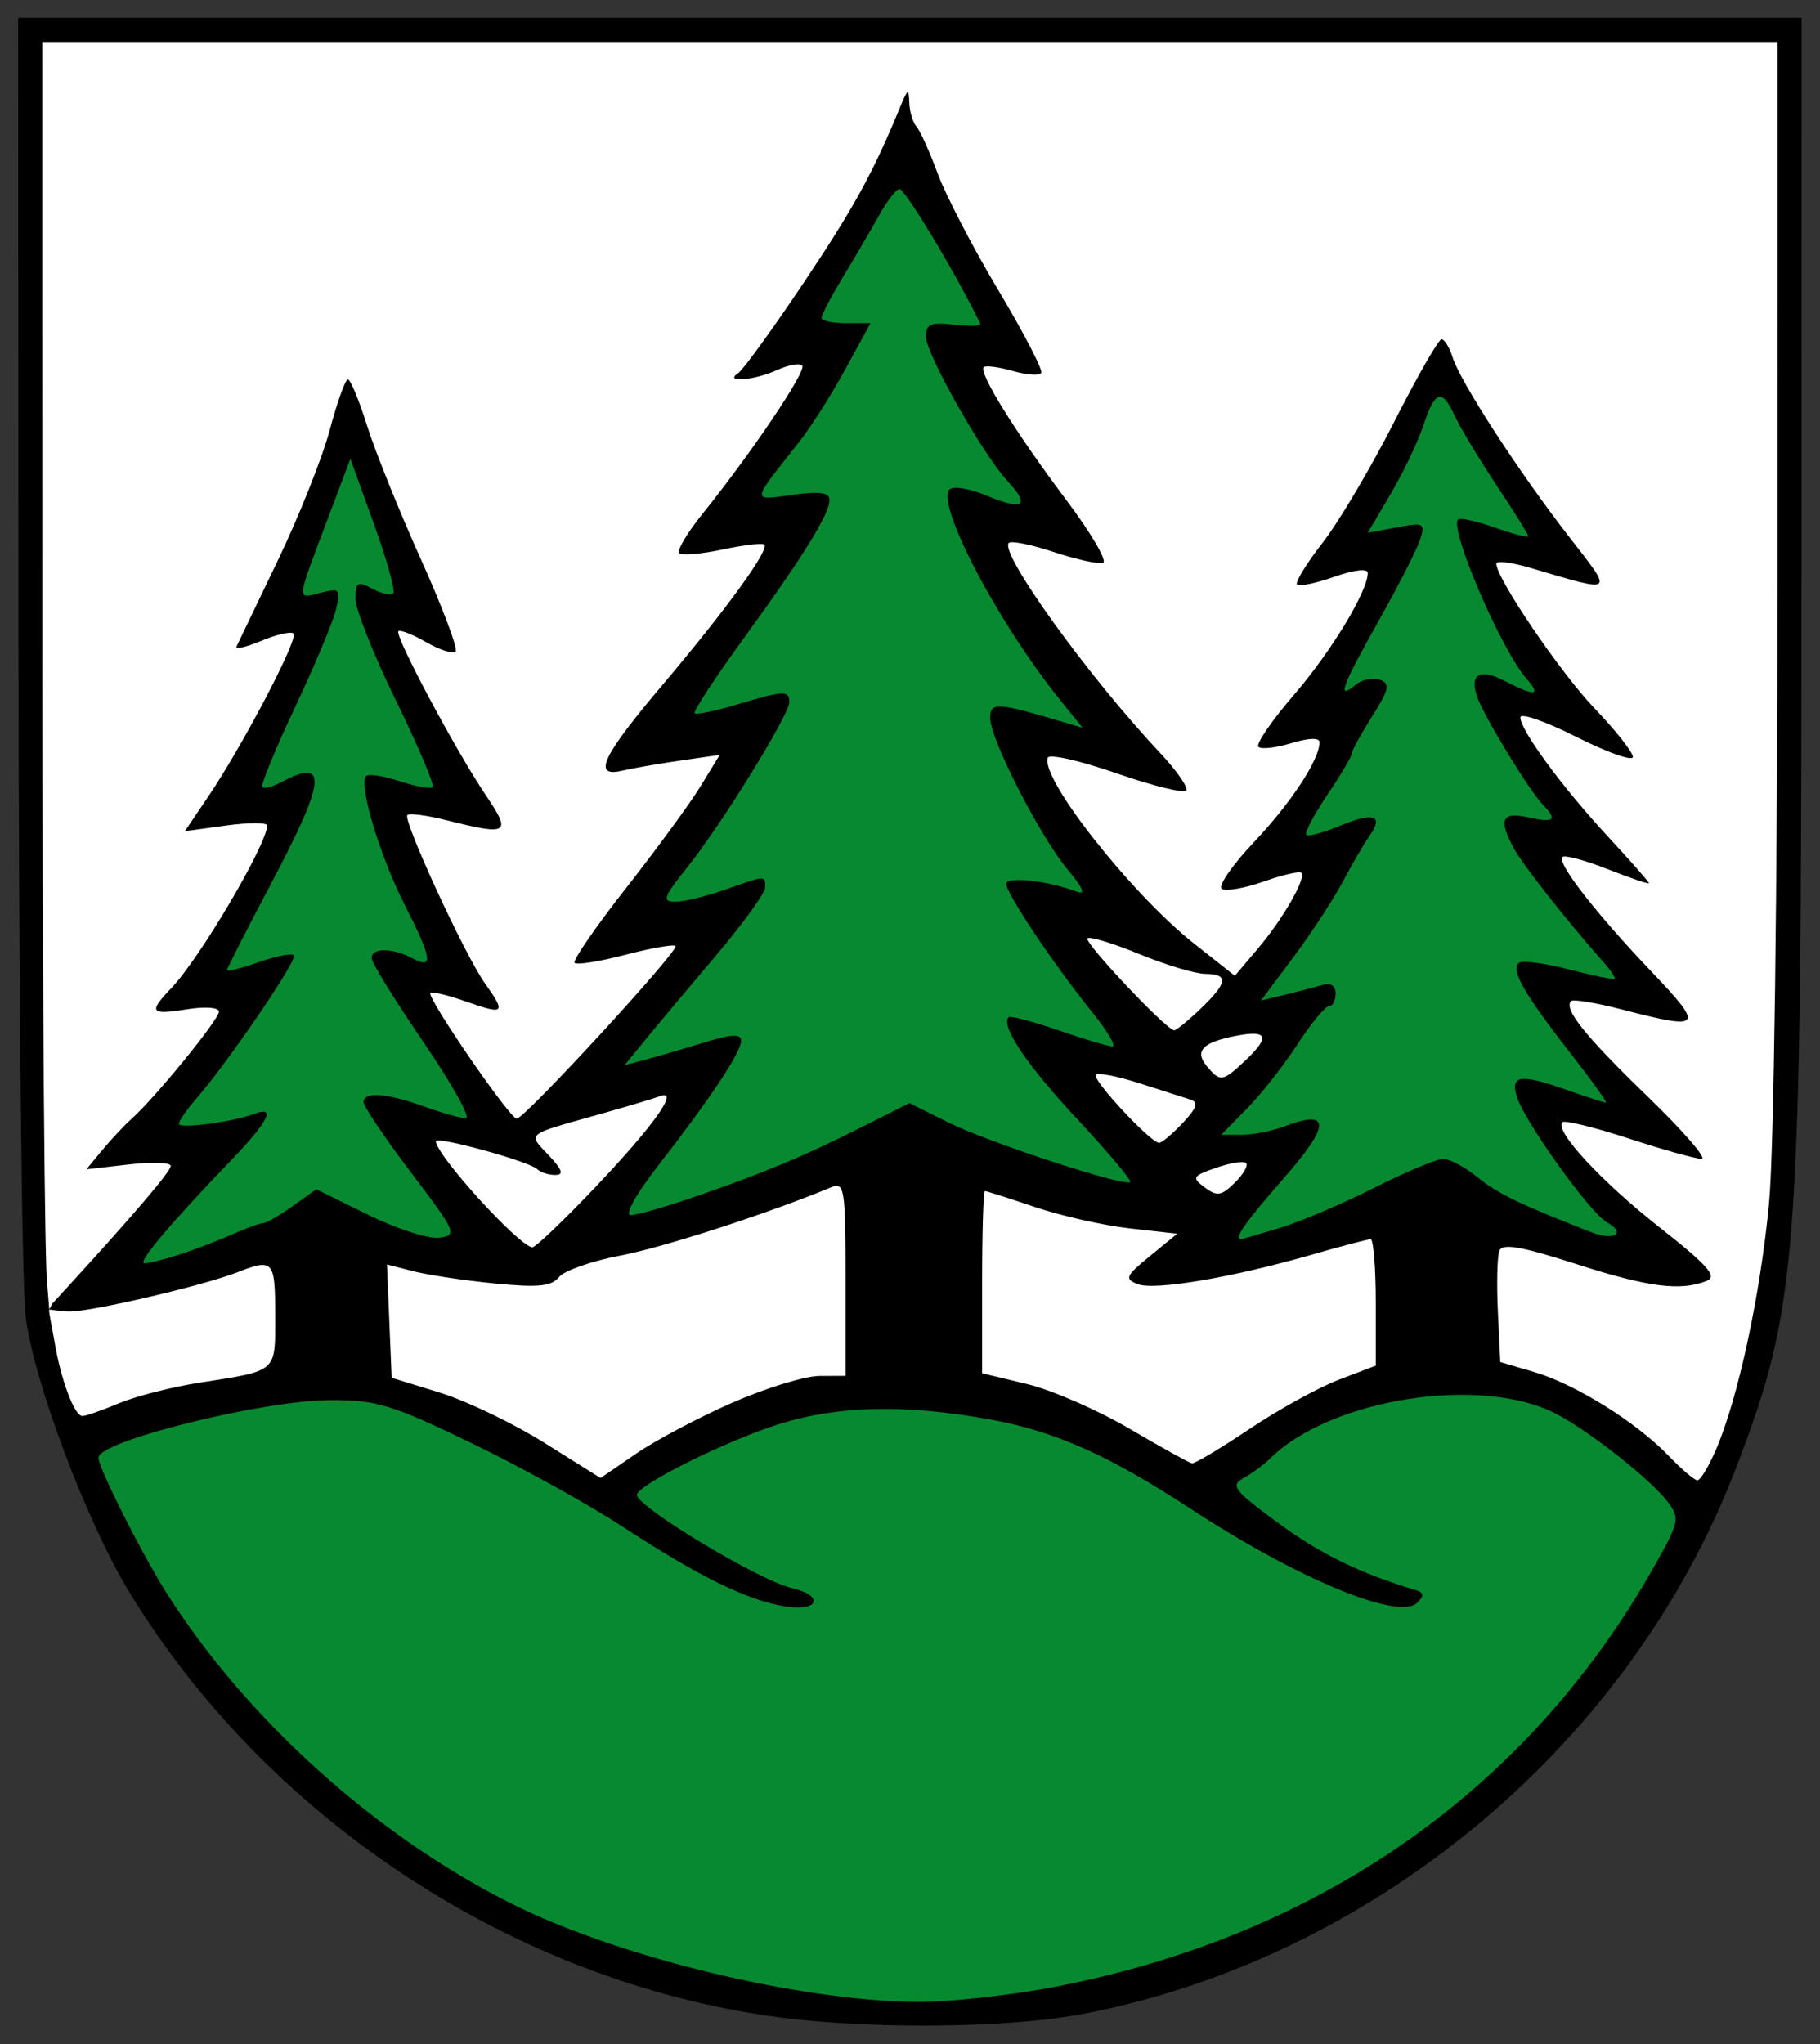
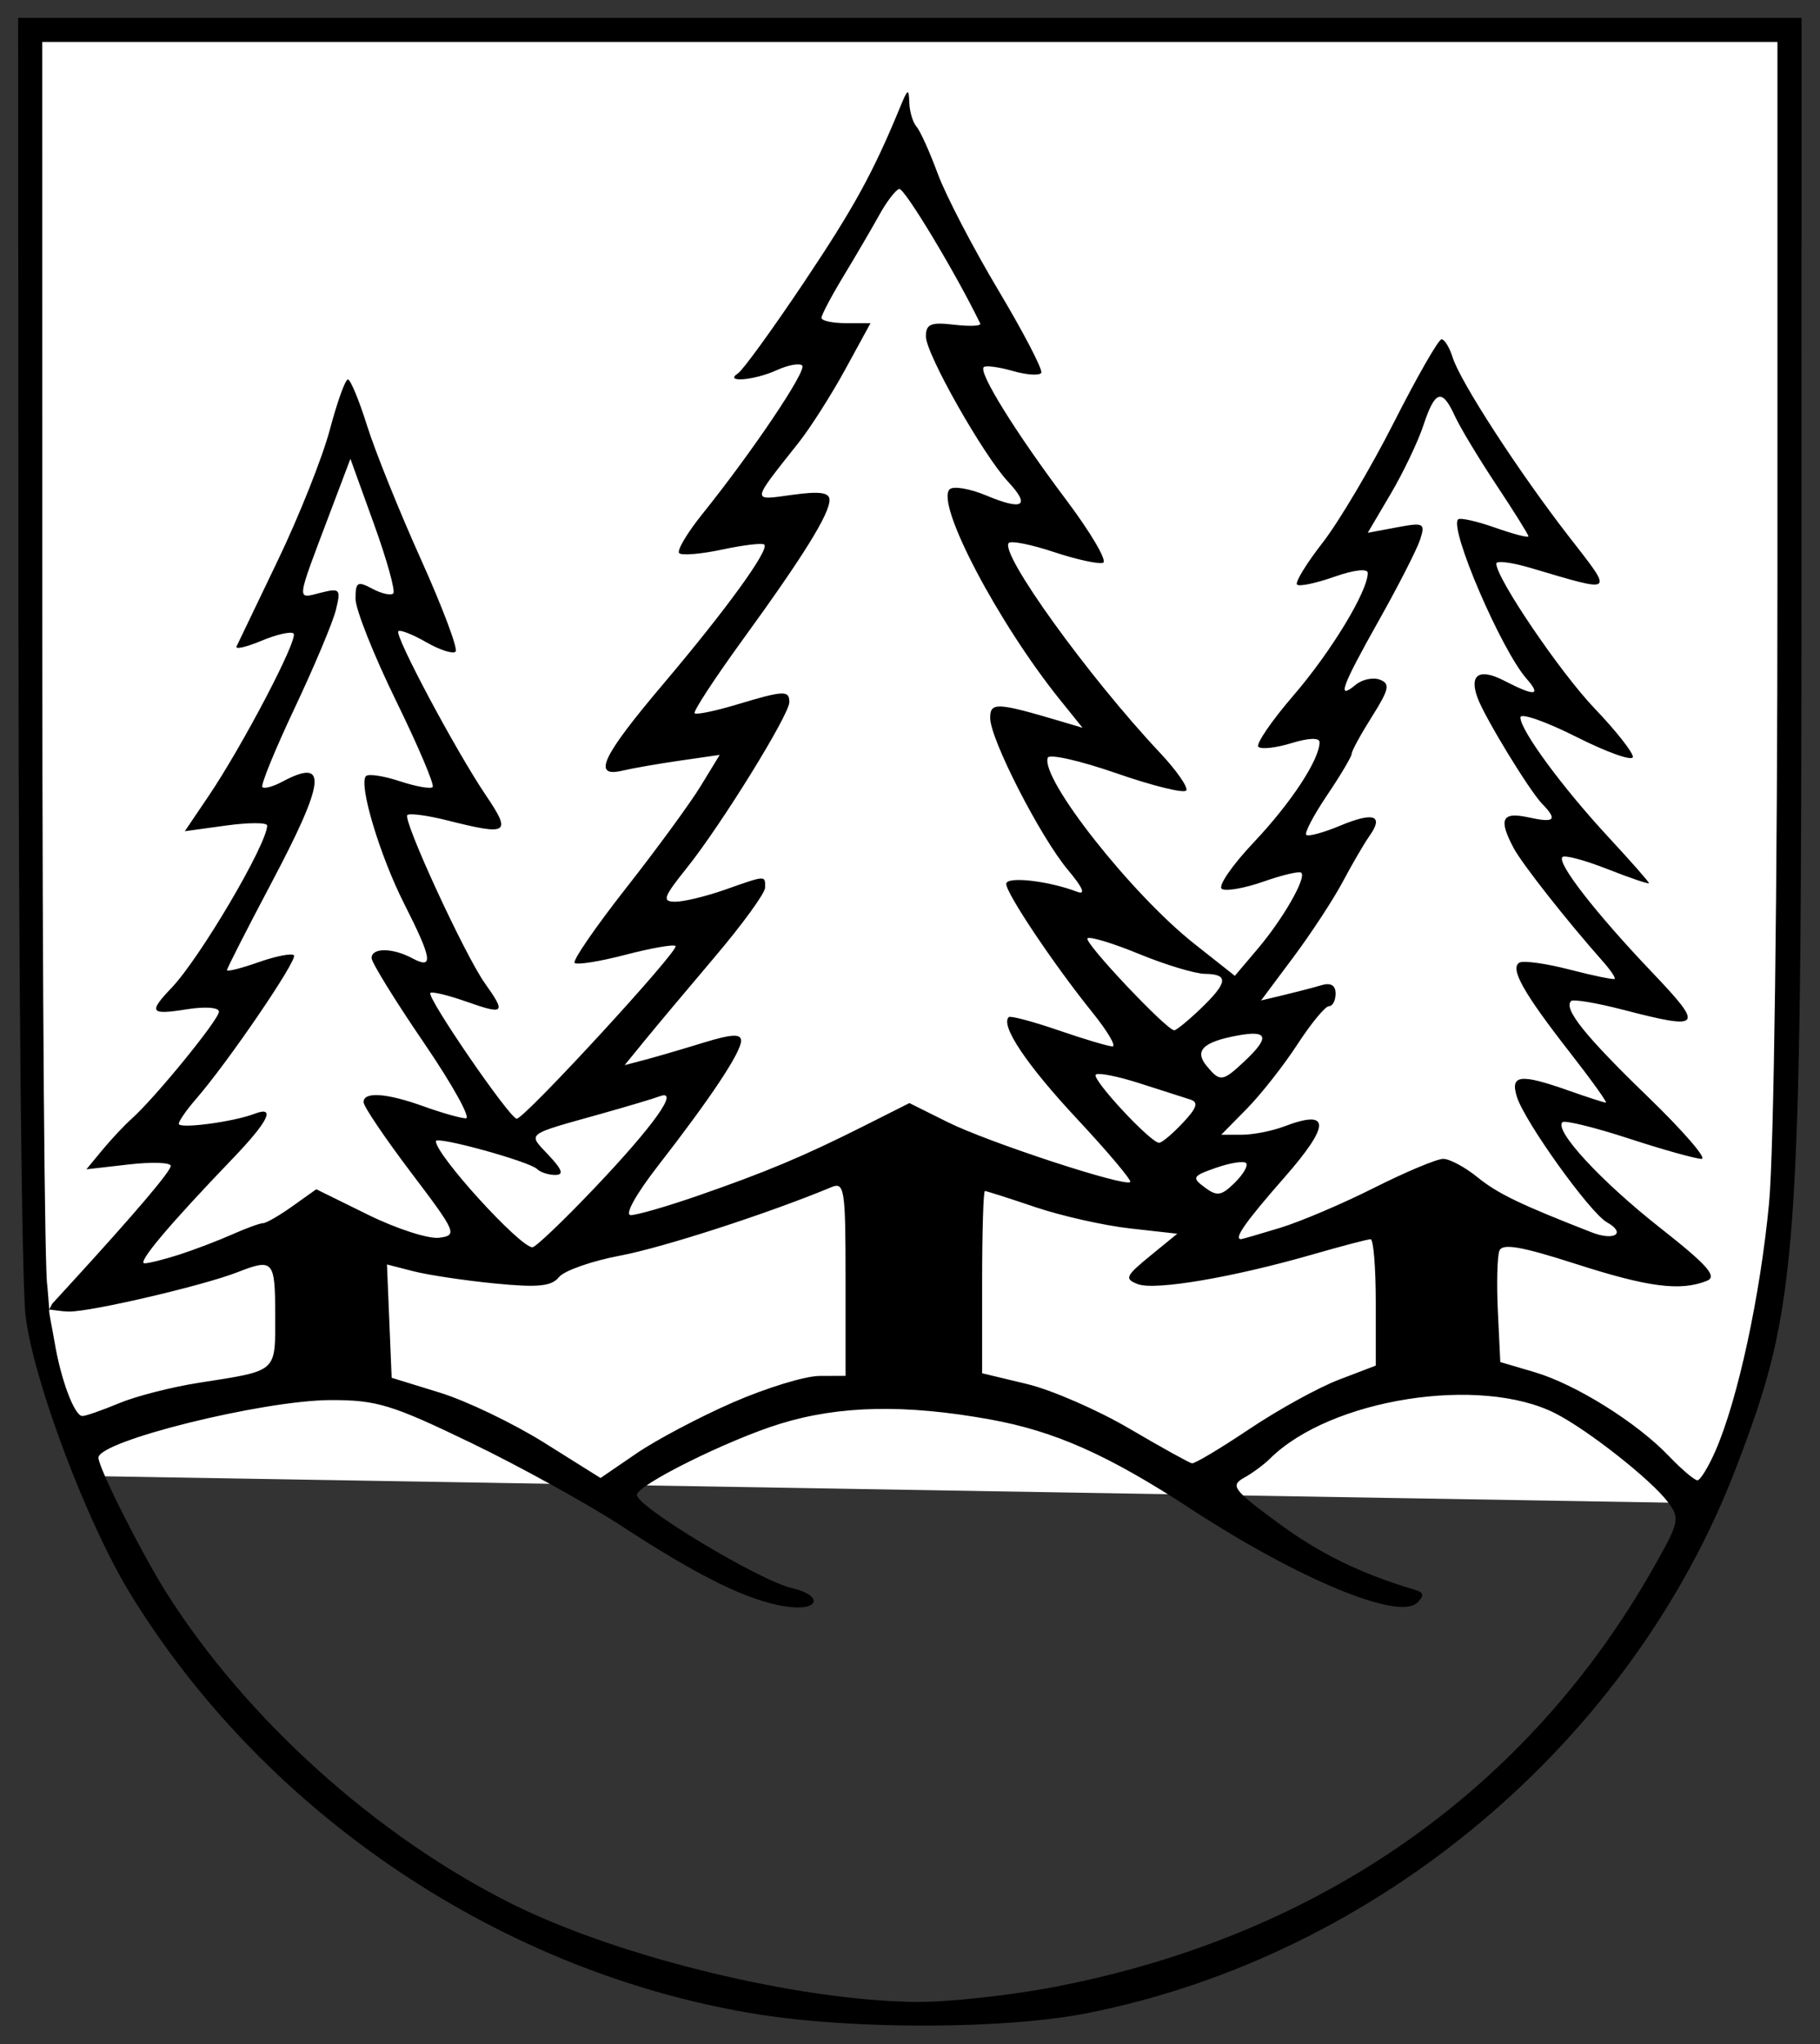
<svg xmlns="http://www.w3.org/2000/svg" version="1.0" width="500" height="561.497" id="svg2">
  <rect width="100%" height="100%" fill="#333333" stroke="none" />
  <defs id="defs4" />
  <g transform="matrix(2.207,0,0,2.207,-243.581,-1031.282)" id="layer1">
    <g transform="translate(2,1.999)" id="g11786">
      <g id="g11779">
        <path d="m 112.188,468.918 218.666,0.336 -0.336,145.105 L 325,643.246 l -4.223,9.116 -202.207,-3.406 -5.374,-18.81 -1.008,-161.228 z" id="path10007" style="fill:#ffffff;fill-opacity:1;fill-rule:evenodd;stroke:none" />
-         <path d="m 111.375,19.438 -15.5,23.531 8.062,0.219 -13.75,21.875 8.531,0 -17.812,25.875 12.125,-0.469 L 77.344,114.688 88.5,114.219 70.688,136.875 87.562,133.219 69.75,155.312 l 20.188,-6.188 24.469,-5.938 31.969,7.844 -16.062,-20.656 14.25,3.062 -14.5,-20.188 11.312,2.625 -15.812,-24.469 13.062,2.625 -17.812,-29.938 11.875,1.906 -13.531,-22.312 6.156,0 -13.938,-24.25 z M 179,45.562 166.375,68.375 l 7.875,0 -12.094,19.719 7.125,0 -12.906,18.781 10.75,-1.938 -15.75,21.938 11.25,-1.25 -16.25,16.844 14.094,-0.594 -11.875,15 29.469,-7.281 28.312,7.844 -15.5,-20.562 13.531,3 -13.031,-17.594 14,0.969 -15.438,-19 7.844,1.188 L 186.375,86.875 195.875,89.5 184,67.656 195.875,70.281 179,45.562 z M 43.375,53.875 33.188,75.75 l 6.625,0 -11.875,24.438 8.438,-0.938 -12.469,23.5 6.906,0 -13.094,17.344 6.656,4.031 -11.625,16.625 27.562,-7.125 19.938,3.812 -9.75,-17.094 10.469,0.469 -10.688,-18.938 4.75,0 -7.375,-21.688 9.281,-2.375 -10,-21.375 L 53.125,76.219 43.375,53.875 z M 179,170.5 162.375,175.719 149.781,185 129.594,174.781 109.875,172.406 93.25,175.719 75.688,186.188 55.031,174.531 36.969,171.219 10.375,180 l 10.219,22.344 14.719,16.844 14.719,12.125 22.812,11.406 22.094,6.156 20.656,1.906 23.031,-2.625 28.75,-12.094 17.344,-12.344 12.562,-13.062 9.094,-13.312 5,-10.469 L 194.219,173.594 179,170.5 z" transform="translate(108.622,465.501)" id="path6459" style="fill:#078930;fill-opacity:1;fill-rule:evenodd;stroke:none" />
      </g>
-       <path d="m 203.015,716.002 c -31.887,-4.992 -61.561,-24.821 -78.458,-52.428 -5.389,-8.804 -12.048,-26.498 -13.011,-34.573 -0.459,-3.85 -0.855,-41.763 -0.879,-84.25 l -0.044,-77.25 111,0 111,0 -0.009,69.25 c -0.011,85.626 -0.388,90.819 -8.057,110.974 -13.063,34.33 -44.728,60.975 -80.934,68.104 -10.029,1.975 -28.596,2.054 -40.607,0.174 z m 36.822,-3.493 c 32.89,-6.369 58.745,-24.515 74.403,-52.216 3.189,-5.641 3.277,-6.057 1.72,-8.119 -2.077,-2.751 -9.88,-8.9 -13.931,-10.977 -9.364,-4.801 -28.084,-1.846 -35.586,5.619 -0.726,0.723 -2.182,1.794 -3.235,2.381 -1.728,0.963 -1.315,1.507 4.245,5.601 5.233,3.852 10.276,6.316 17.086,8.346 1.071,0.319 1.135,0.705 0.263,1.577 -2.277,2.277 -14.777,-2.889 -28.18,-11.648 -10.285,-6.721 -16.932,-9.684 -25,-11.144 -10.566,-1.912 -18.765,-1.744 -26.154,0.539 -6.529,2.017 -17.866,7.653 -17.82,8.859 0.058,1.51 15.195,10.617 19.224,11.565 4.184,0.985 3.457,2.986 -0.832,2.29 -4.67,-0.758 -10.68,-3.713 -20.2,-9.931 -4.245,-2.773 -12.707,-7.45 -18.806,-10.395 -9.891,-4.776 -11.781,-5.352 -17.5,-5.339 -8.441,0.02 -28.912,5.096 -28.912,7.17 0,1.256 5.366,11.912 8.467,16.815 9.945,15.723 26.148,30.305 43.033,38.727 13.263,6.615 35.509,12.015 50.215,12.188 3.968,0.047 11.843,-0.811 17.5,-1.907 z m -40.243,-72.697 c 4.141,-1.808 8.991,-3.293 10.778,-3.299 l 3.25,-0.012 0,-12.107 c 0,-11.142 -0.14,-12.049 -1.75,-11.378 -7.803,3.252 -20.94,7.51 -26.278,8.517 -3.56,0.671 -7.001,1.878 -7.647,2.682 -0.926,1.152 -2.616,1.319 -8,0.789 -3.754,-0.37 -8.307,-1.053 -10.118,-1.519 l -3.292,-0.847 0.292,7.052 0.292,7.052 6,1.85 c 3.3,1.017 9.15,3.824 13,6.236 l 7,4.387 4.472,-3.058 c 2.459,-1.682 7.859,-4.537 12,-6.345 z m 122.35,5.938 c 2.769,-6.39 5.545,-19.258 6.635,-30.75 0.603,-6.361 1.043,-39.148 1.043,-77.75 l 8.4e-4,-66.75 -108,0 -108,0 0.014,76.25 c 0.008,41.938 0.287,77.27 0.621,78.516 l 0.244,2.974 0.363,-0.708 2.129,-2.324 c 8.08,-8.821 12.629,-14.164 12.629,-14.834 0,-0.429 -2.362,-0.509 -5.25,-0.178 l -5.25,0.602 1.982,-2.399 c 1.09,-1.319 2.737,-3.074 3.659,-3.899 2.933,-2.623 10.859,-12.343 10.859,-13.318 0,-0.534 -1.723,-0.662 -4,-0.298 -4.577,0.732 -4.819,0.39 -1.892,-2.676 3.541,-3.71 11.892,-17.894 11.892,-20.197 0,-0.384 -2.306,-0.381 -5.124,0.006 l -5.124,0.705 2.948,-4.361 c 4.269,-6.314 11.222,-19.606 10.588,-20.24 -0.298,-0.298 -2.094,0.107 -3.992,0.9 -1.898,0.793 -3.296,1.112 -3.107,0.71 0.189,-0.402 2.506,-5.231 5.149,-10.731 2.643,-5.5 5.553,-12.812 6.466,-16.25 0.913,-3.438 1.923,-6.25 2.245,-6.25 0.322,0 1.396,2.587 2.388,5.75 0.991,3.163 4.009,10.652 6.707,16.643 2.697,5.991 4.639,11.158 4.315,11.481 -0.324,0.324 -1.97,-0.205 -3.659,-1.174 -1.689,-0.969 -3.249,-1.584 -3.467,-1.366 -0.512,0.512 7.164,14.901 10.891,20.416 3.234,4.786 2.83,5.048 -4.82,3.122 -2.465,-0.621 -4.693,-0.917 -4.951,-0.658 -0.603,0.603 7.149,17.419 9.649,20.93 2.662,3.738 2.443,3.96 -2.258,2.302 -2.286,-0.806 -4.322,-1.3 -4.526,-1.096 -0.508,0.508 9.89,15.652 10.747,15.652 0.982,0 20.286,-20.982 19.774,-21.494 -0.234,-0.234 -3.041,0.259 -6.239,1.094 -3.198,0.835 -6.044,1.289 -6.324,1.009 -0.28,-0.28 2.6,-4.469 6.4,-9.309 3.8,-4.84 7.977,-10.55 9.284,-12.689 l 2.375,-3.889 -4.917,0.71 c -2.704,0.391 -5.93,0.952 -7.167,1.247 -3.841,0.916 -2.607,-1.724 5.014,-10.729 7.861,-9.287 13.273,-16.748 12.621,-17.399 -0.226,-0.226 -2.575,0.05 -5.219,0.614 -2.644,0.564 -5.065,0.769 -5.379,0.455 -0.314,-0.314 0.976,-2.495 2.865,-4.846 6.219,-7.738 13.055,-17.9 12.45,-18.506 -0.327,-0.327 -1.743,-0.072 -3.146,0.568 -2.827,1.288 -6.673,1.604 -4.842,0.397 0.613,-0.404 4.28,-5.46 8.149,-11.235 6.298,-9.402 8.664,-13.713 12.073,-22 0.906,-2.202 1.036,-2.255 1.096,-0.45 0.037,1.127 0.443,2.478 0.902,3 0.459,0.522 1.643,3.145 2.631,5.828 0.988,2.683 4.381,9.208 7.539,14.5 3.158,5.292 5.568,9.927 5.355,10.299 -0.213,0.372 -1.814,0.267 -3.558,-0.233 -1.744,-0.5 -3.367,-0.712 -3.608,-0.471 -0.667,0.667 4.003,8.178 10.268,16.513 3.094,4.117 5.158,7.641 4.586,7.832 -0.572,0.191 -3.321,-0.411 -6.109,-1.337 -2.788,-0.926 -5.316,-1.437 -5.618,-1.135 -1.215,1.215 9.883,16.619 18.814,26.114 2.048,2.178 3.521,4.287 3.274,4.688 -0.248,0.401 -4.154,-0.559 -8.68,-2.132 -4.526,-1.573 -8.379,-2.446 -8.562,-1.939 -0.93,2.575 10.395,16.952 18.237,23.15 l 5.051,3.992 2.845,-3.359 c 3.154,-3.723 6.076,-8.816 5.429,-9.462 -0.23,-0.23 -2.336,0.259 -4.68,1.086 -2.344,0.827 -4.69,1.24 -5.212,0.917 -0.522,-0.323 1.269,-2.933 3.982,-5.801 4.638,-4.904 8.181,-10.298 8.181,-12.455 0,-0.586 -1.356,-0.54 -3.499,0.118 -1.925,0.591 -3.776,0.797 -4.114,0.459 -0.338,-0.338 1.635,-3.226 4.385,-6.418 4.668,-5.417 9.229,-12.938 9.229,-15.218 0,-0.585 -1.713,-0.391 -4.156,0.471 -2.286,0.806 -4.377,1.245 -4.648,0.974 -0.271,-0.271 1.16,-2.613 3.18,-5.206 2.02,-2.593 6.024,-9.349 8.898,-15.014 2.874,-5.665 5.533,-10.302 5.908,-10.305 0.375,-0.002 0.997,1.008 1.382,2.245 0.938,3.016 8.241,14.269 14.472,22.297 5.628,7.252 5.874,7.051 -4.786,3.904 -2.337,-0.69 -4.25,-0.93 -4.25,-0.534 0,1.829 7.982,13.583 12.25,18.039 2.612,2.728 4.75,5.434 4.75,6.014 0,0.58 -3.15,-0.531 -7,-2.47 -3.85,-1.939 -7,-3.038 -7,-2.443 0,1.608 5.223,8.711 10.951,14.891 2.777,2.996 5.049,5.577 5.049,5.735 0,0.158 -2.309,-0.623 -5.13,-1.735 -2.822,-1.112 -5.359,-1.793 -5.639,-1.513 -0.721,0.721 4.158,6.996 11.131,14.314 6.575,6.901 6.305,7.255 -3.578,4.694 -3.303,-0.856 -6.217,-1.344 -6.475,-1.086 -0.969,0.969 1.757,4.368 9.538,11.892 4.409,4.263 7.429,7.75 6.712,7.75 -0.717,0 -4.796,-1.14 -9.064,-2.533 -4.268,-1.393 -7.989,-2.306 -8.267,-2.027 -1.035,1.035 4.806,7.348 12.13,13.113 5.966,4.695 7.198,6.091 5.85,6.628 -3.291,1.31 -7.283,0.796 -16.272,-2.095 -6.855,-2.204 -9.183,-2.605 -9.552,-1.645 -0.268,0.699 -0.352,4.1 -0.186,7.558 l 0.301,6.288 4.246,1.25 c 5.104,1.502 12.716,6.249 16.714,10.422 1.602,1.673 3.211,3.041 3.575,3.041 0.364,0 1.392,-1.688 2.286,-3.75 z m -58.058,-2.627 c 3.59,-2.408 8.6,-5.169 11.132,-6.136 l 4.605,-1.759 0,-7.864 c 0,-4.325 -0.289,-7.864 -0.642,-7.864 -0.353,0 -3.616,0.857 -7.25,1.903 -9.917,2.856 -19.611,4.501 -21.727,3.687 -1.69,-0.651 -1.536,-1.007 1.514,-3.5 l 3.395,-2.775 -5.895,-0.661 c -3.242,-0.363 -8.552,-1.559 -11.8,-2.658 -3.248,-1.098 -6.06,-1.997 -6.25,-1.997 -0.19,0 -0.345,5.103 -0.345,11.34 l 0,11.34 5.571,1.336 c 3.064,0.735 8.802,3.232 12.75,5.549 3.948,2.317 7.457,4.263 7.797,4.323 0.34,0.061 3.555,-1.859 7.145,-4.267 z m -140.721,-3.205 c 2.082,-0.87 6.525,-2.012 9.872,-2.538 10.011,-1.572 9.586,-1.198 9.586,-8.447 0,-6.802 -0.238,-7.072 -4.685,-5.329 -4.207,1.649 -18.085,4.897 -20.924,4.897 -1.156,0 -2.455,-0.309 -2.519,-0.222 -0.107,0.147 0.369,2.225 0.658,3.972 0.782,4.722 2.48,9.25 3.469,9.25 0.416,0 2.46,-0.712 4.543,-1.582 z m 7.559,-18.517 c 1.87,-0.604 4.817,-1.729 6.55,-2.5 1.733,-0.771 3.464,-1.401 3.846,-1.401 0.382,0 2.027,-0.949 3.656,-2.109 l 2.962,-2.109 6.449,3.175 c 3.547,1.746 7.53,3.033 8.852,2.859 2.301,-0.302 2.152,-0.648 -3.506,-8.12 -3.25,-4.292 -5.91,-8.23 -5.91,-8.75 0,-1.346 2.861,-1.146 7.5,0.525 2.2,0.793 4.554,1.461 5.23,1.485 0.677,0.024 -1.686,-4.227 -5.25,-9.448 -3.564,-5.22 -6.48,-9.945 -6.48,-10.5 0,-1.306 2.602,-1.292 5.066,0.027 2.682,1.435 2.488,0.117 -0.995,-6.755 -3.062,-6.041 -5.73,-14.954 -4.766,-15.918 0.309,-0.309 2.197,-0.022 4.195,0.638 1.999,0.66 3.844,0.989 4.101,0.732 0.257,-0.257 -1.798,-5.099 -4.567,-10.761 -2.769,-5.662 -5.034,-11.362 -5.034,-12.668 0,-2.096 0.244,-2.243 2.086,-1.258 1.147,0.614 2.323,0.879 2.612,0.589 0.29,-0.29 -0.792,-4.178 -2.404,-8.641 l -2.931,-8.114 -2.575,6.81 c -4.239,11.211 -4.169,10.622 -1.179,9.872 2.474,-0.621 2.591,-0.492 1.942,2.139 -0.38,1.54 -2.689,7.032 -5.131,12.206 -2.443,5.173 -4.25,9.597 -4.016,9.831 0.234,0.234 1.334,-0.062 2.445,-0.656 5.756,-3.08 5.449,-0.206 -1.349,12.638 -3.025,5.715 -5.5,10.572 -5.5,10.792 0,0.22 1.759,-0.22 3.91,-0.979 2.15,-0.759 4.14,-1.149 4.423,-0.866 0.515,0.515 -8.19,13.286 -12.196,17.892 -1.175,1.351 -2.137,2.736 -2.137,3.077 0,0.664 6.778,-0.229 9.413,-1.24 2.72,-1.044 1.757,0.927 -2.738,5.605 -7.886,8.207 -11.92,13 -10.941,13 0.532,0 2.497,-0.494 4.366,-1.099 z m 51.695,-8.323 c 7.377,-7.766 10.615,-12.326 8.07,-11.365 -0.751,0.284 -4.066,1.273 -7.366,2.198 -9.473,2.656 -9.079,2.344 -6.475,5.115 1.732,1.844 1.94,2.474 0.816,2.474 -0.829,0 -1.838,-0.331 -2.243,-0.735 -0.943,-0.943 -12.598,-4.151 -12.598,-3.468 0,1.718 10.457,13.203 12.021,13.203 0.399,0 3.897,-3.34 7.775,-7.422 z m 85.28,5.011 c 2.517,-0.764 7.793,-3.009 11.725,-4.989 3.932,-1.98 7.801,-3.6 8.597,-3.6 0.797,0 2.72,1.033 4.275,2.295 2.499,2.028 5.282,3.371 14.206,6.852 2.841,1.108 4.336,0.113 1.888,-1.257 -2.112,-1.182 -10.265,-12.555 -11.211,-15.639 -0.837,-2.728 0.422,-2.875 6.444,-0.75 2.338,0.825 4.427,1.5 4.643,1.5 0.215,0 -1.803,-2.812 -4.485,-6.25 -5.768,-7.393 -7.48,-10.432 -6.292,-11.167 0.479,-0.296 3.292,0.09 6.251,0.857 2.959,0.768 5.489,1.287 5.621,1.155 0.132,-0.132 -0.542,-1.123 -1.499,-2.202 -4.473,-5.043 -10.027,-12.101 -11.078,-14.078 -1.917,-3.605 -1.465,-4.541 1.839,-3.816 3.282,0.721 3.675,0.336 1.715,-1.679 -1.588,-1.633 -7.098,-10.66 -8.033,-13.162 -1.098,-2.936 0.196,-3.775 3.326,-2.156 3.806,1.968 4.65,1.89 2.762,-0.254 -3.145,-3.572 -9.65,-18.702 -8.525,-19.828 0.244,-0.244 2.314,0.216 4.6,1.023 2.286,0.806 4.156,1.293 4.156,1.081 0,-0.212 -1.799,-3.093 -3.998,-6.404 -2.199,-3.31 -4.521,-7.167 -5.161,-8.571 -1.582,-3.472 -2.469,-3.212 -3.907,1.147 -0.671,2.034 -2.507,5.88 -4.078,8.545 l -2.858,4.847 3.61,-0.677 c 3.367,-0.632 3.564,-0.532 2.925,1.482 -0.377,1.188 -2.676,5.699 -5.109,10.026 -4.706,8.369 -5.324,10.07 -2.937,8.089 0.818,-0.679 2.18,-0.969 3.026,-0.644 1.303,0.5 1.152,1.202 -0.987,4.592 -1.389,2.201 -2.526,4.283 -2.526,4.626 0,0.344 -1.371,2.656 -3.047,5.14 -1.676,2.483 -2.849,4.712 -2.608,4.954 0.241,0.241 2.132,-0.268 4.2,-1.133 4.192,-1.751 5.492,-1.309 3.68,1.253 -0.662,0.936 -2.16,3.502 -3.327,5.702 -1.168,2.2 -3.936,6.427 -6.151,9.394 l -4.028,5.394 2.891,-0.691 c 1.59,-0.38 3.678,-0.925 4.641,-1.211 1.143,-0.34 1.75,0.023 1.75,1.047 0,0.862 -0.374,1.567 -0.832,1.567 -0.457,0 -2.223,2.138 -3.923,4.75 -1.7,2.612 -4.529,6.213 -6.287,8 l -3.196,3.25 2.554,0 c 1.404,0 3.785,-0.468 5.291,-1.041 5.78,-2.197 5.772,-0.199 -0.024,6.403 -4.825,5.495 -6.346,7.671 -5.334,7.627 0.138,-0.006 2.309,-0.636 4.826,-1.4 z m -72.501,-3.989 c 8.501,-2.946 13.231,-4.93 20.649,-8.663 l 5.724,-2.88 4.776,2.379 c 5.016,2.498 22.092,8.096 22.71,7.444 0.198,-0.209 -2.791,-3.754 -6.641,-7.879 -6.244,-6.689 -9.535,-11.592 -8.485,-12.641 0.2,-0.2 2.983,0.537 6.185,1.639 3.201,1.101 6.23,2.003 6.731,2.003 0.501,0 -0.632,-1.913 -2.517,-4.25 -4.762,-5.905 -10.707,-14.774 -10.707,-15.973 0,-0.975 5.213,-0.395 8.821,0.981 1.113,0.425 0.73,-0.49 -1.136,-2.713 -3.448,-4.107 -9.685,-16.289 -9.685,-18.915 0,-1.999 0.81,-1.956 9,0.477 l 2.5,0.743 -2.761,-3.425 c -7.748,-9.61 -15.542,-24.438 -13.794,-26.244 0.436,-0.45 2.495,-0.107 4.577,0.763 4.582,1.914 5.538,1.317 2.721,-1.699 -3.109,-3.328 -10.243,-15.928 -10.243,-18.09 0,-1.556 0.599,-1.805 3.517,-1.465 1.934,0.226 3.397,0.163 3.25,-0.141 -3.039,-6.273 -9.474,-16.955 -10.096,-16.76 -0.456,0.144 -1.568,1.599 -2.472,3.235 -0.904,1.636 -2.893,5.038 -4.421,7.561 -1.528,2.523 -2.778,4.886 -2.778,5.25 0,0.364 1.374,0.662 3.052,0.662 l 3.052,0 -3.141,5.75 c -1.728,3.163 -4.339,7.263 -5.802,9.112 -5.986,7.564 -5.943,7.207 -0.781,6.499 3.397,-0.466 4.62,-0.298 4.62,0.635 0,1.759 -3.242,6.983 -10.759,17.335 -3.527,4.857 -6.24,9.003 -6.03,9.213 0.21,0.21 2.57,-0.276 5.244,-1.081 5.872,-1.767 6.544,-1.798 6.544,-0.297 0,1.566 -8.483,15.283 -12.729,20.584 -2.968,3.704 -3.156,4.25 -1.464,4.25 1.068,0 3.854,-0.675 6.193,-1.5 5.13,-1.81 5.004,-1.804 4.985,-0.25 -0.008,0.688 -2.821,4.559 -6.25,8.603 -3.429,4.044 -7.36,8.732 -8.735,10.417 l -2.5,3.065 2.5,-0.656 c 1.375,-0.361 4.638,-1.315 7.25,-2.12 3.554,-1.095 4.749,-1.16 4.746,-0.261 -0.005,1.441 -3.759,7.093 -10.304,15.515 -2.811,3.617 -4.234,6.187 -3.425,6.187 0.761,0 4.5,-1.08 8.308,-2.4 z m 68.282,-4.077 c -0.293,-0.293 -1.973,-0.03 -3.733,0.584 -2.952,1.029 -3.062,1.22 -1.412,2.447 1.529,1.138 2.071,1.053 3.733,-0.584 1.069,-1.053 1.705,-2.154 1.412,-2.447 z m -7.881,-4.997 c 1.773,-1.888 1.992,-2.578 0.924,-2.915 -0.77,-0.242 -3.614,-1.153 -6.319,-2.023 -2.706,-0.87 -5.152,-1.351 -5.435,-1.067 -0.548,0.548 6.827,8.479 7.883,8.479 0.343,0 1.669,-1.113 2.947,-2.474 z m 7.71,-7.7 c 3.171,-2.979 2.903,-3.886 -0.936,-3.168 -4.287,0.801 -5.371,1.89 -3.785,3.8 1.658,1.998 1.965,1.957 4.721,-0.632 z m -5.49,-6.513 c 3.393,-3.25 3.528,-4.305 0.555,-4.337 -1.238,-0.013 -4.927,-1.124 -8.198,-2.469 -3.271,-1.345 -6.17,-2.223 -6.441,-1.952 -0.484,0.484 9.86,11.444 10.8,11.444 0.264,0 1.742,-1.209 3.284,-2.687 z" id="path4687" style="fill:#000000" />
+       <path d="m 203.015,716.002 c -31.887,-4.992 -61.561,-24.821 -78.458,-52.428 -5.389,-8.804 -12.048,-26.498 -13.011,-34.573 -0.459,-3.85 -0.855,-41.763 -0.879,-84.25 l -0.044,-77.25 111,0 111,0 -0.009,69.25 c -0.011,85.626 -0.388,90.819 -8.057,110.974 -13.063,34.33 -44.728,60.975 -80.934,68.104 -10.029,1.975 -28.596,2.054 -40.607,0.174 z m 36.822,-3.493 c 32.89,-6.369 58.745,-24.515 74.403,-52.216 3.189,-5.641 3.277,-6.057 1.72,-8.119 -2.077,-2.751 -9.88,-8.9 -13.931,-10.977 -9.364,-4.801 -28.084,-1.846 -35.586,5.619 -0.726,0.723 -2.182,1.794 -3.235,2.381 -1.728,0.963 -1.315,1.507 4.245,5.601 5.233,3.852 10.276,6.316 17.086,8.346 1.071,0.319 1.135,0.705 0.263,1.577 -2.277,2.277 -14.777,-2.889 -28.18,-11.648 -10.285,-6.721 -16.932,-9.684 -25,-11.144 -10.566,-1.912 -18.765,-1.744 -26.154,0.539 -6.529,2.017 -17.866,7.653 -17.82,8.859 0.058,1.51 15.195,10.617 19.224,11.565 4.184,0.985 3.457,2.986 -0.832,2.29 -4.67,-0.758 -10.68,-3.713 -20.2,-9.931 -4.245,-2.773 -12.707,-7.45 -18.806,-10.395 -9.891,-4.776 -11.781,-5.352 -17.5,-5.339 -8.441,0.02 -28.912,5.096 -28.912,7.17 0,1.256 5.366,11.912 8.467,16.815 9.945,15.723 26.148,30.305 43.033,38.727 13.263,6.615 35.509,12.015 50.215,12.188 3.968,0.047 11.843,-0.811 17.5,-1.907 z m -40.243,-72.697 c 4.141,-1.808 8.991,-3.293 10.778,-3.299 l 3.25,-0.012 0,-12.107 c 0,-11.142 -0.14,-12.049 -1.75,-11.378 -7.803,3.252 -20.94,7.51 -26.278,8.517 -3.56,0.671 -7.001,1.878 -7.647,2.682 -0.926,1.152 -2.616,1.319 -8,0.789 -3.754,-0.37 -8.307,-1.053 -10.118,-1.519 l -3.292,-0.847 0.292,7.052 0.292,7.052 6,1.85 c 3.3,1.017 9.15,3.824 13,6.236 l 7,4.387 4.472,-3.058 c 2.459,-1.682 7.859,-4.537 12,-6.345 z m 122.35,5.938 c 2.769,-6.39 5.545,-19.258 6.635,-30.75 0.603,-6.361 1.043,-39.148 1.043,-77.75 l 8.4e-4,-66.75 -108,0 -108,0 0.014,76.25 c 0.008,41.938 0.287,77.27 0.621,78.516 l 0.244,2.974 0.363,-0.708 2.129,-2.324 c 8.08,-8.821 12.629,-14.164 12.629,-14.834 0,-0.429 -2.362,-0.509 -5.25,-0.178 l -5.25,0.602 1.982,-2.399 c 1.09,-1.319 2.737,-3.074 3.659,-3.899 2.933,-2.623 10.859,-12.343 10.859,-13.318 0,-0.534 -1.723,-0.662 -4,-0.298 -4.577,0.732 -4.819,0.39 -1.892,-2.676 3.541,-3.71 11.892,-17.894 11.892,-20.197 0,-0.384 -2.306,-0.381 -5.124,0.006 l -5.124,0.705 2.948,-4.361 c 4.269,-6.314 11.222,-19.606 10.588,-20.24 -0.298,-0.298 -2.094,0.107 -3.992,0.9 -1.898,0.793 -3.296,1.112 -3.107,0.71 0.189,-0.402 2.506,-5.231 5.149,-10.731 2.643,-5.5 5.553,-12.812 6.466,-16.25 0.913,-3.438 1.923,-6.25 2.245,-6.25 0.322,0 1.396,2.587 2.388,5.75 0.991,3.163 4.009,10.652 6.707,16.643 2.697,5.991 4.639,11.158 4.315,11.481 -0.324,0.324 -1.97,-0.205 -3.659,-1.174 -1.689,-0.969 -3.249,-1.584 -3.467,-1.366 -0.512,0.512 7.164,14.901 10.891,20.416 3.234,4.786 2.83,5.048 -4.82,3.122 -2.465,-0.621 -4.693,-0.917 -4.951,-0.658 -0.603,0.603 7.149,17.419 9.649,20.93 2.662,3.738 2.443,3.96 -2.258,2.302 -2.286,-0.806 -4.322,-1.3 -4.526,-1.096 -0.508,0.508 9.89,15.652 10.747,15.652 0.982,0 20.286,-20.982 19.774,-21.494 -0.234,-0.234 -3.041,0.259 -6.239,1.094 -3.198,0.835 -6.044,1.289 -6.324,1.009 -0.28,-0.28 2.6,-4.469 6.4,-9.309 3.8,-4.84 7.977,-10.55 9.284,-12.689 l 2.375,-3.889 -4.917,0.71 c -2.704,0.391 -5.93,0.952 -7.167,1.247 -3.841,0.916 -2.607,-1.724 5.014,-10.729 7.861,-9.287 13.273,-16.748 12.621,-17.399 -0.226,-0.226 -2.575,0.05 -5.219,0.614 -2.644,0.564 -5.065,0.769 -5.379,0.455 -0.314,-0.314 0.976,-2.495 2.865,-4.846 6.219,-7.738 13.055,-17.9 12.45,-18.506 -0.327,-0.327 -1.743,-0.072 -3.146,0.568 -2.827,1.288 -6.673,1.604 -4.842,0.397 0.613,-0.404 4.28,-5.46 8.149,-11.235 6.298,-9.402 8.664,-13.713 12.073,-22 0.906,-2.202 1.036,-2.255 1.096,-0.45 0.037,1.127 0.443,2.478 0.902,3 0.459,0.522 1.643,3.145 2.631,5.828 0.988,2.683 4.381,9.208 7.539,14.5 3.158,5.292 5.568,9.927 5.355,10.299 -0.213,0.372 -1.814,0.267 -3.558,-0.233 -1.744,-0.5 -3.367,-0.712 -3.608,-0.471 -0.667,0.667 4.003,8.178 10.268,16.513 3.094,4.117 5.158,7.641 4.586,7.832 -0.572,0.191 -3.321,-0.411 -6.109,-1.337 -2.788,-0.926 -5.316,-1.437 -5.618,-1.135 -1.215,1.215 9.883,16.619 18.814,26.114 2.048,2.178 3.521,4.287 3.274,4.688 -0.248,0.401 -4.154,-0.559 -8.68,-2.132 -4.526,-1.573 -8.379,-2.446 -8.562,-1.939 -0.93,2.575 10.395,16.952 18.237,23.15 l 5.051,3.992 2.845,-3.359 c 3.154,-3.723 6.076,-8.816 5.429,-9.462 -0.23,-0.23 -2.336,0.259 -4.68,1.086 -2.344,0.827 -4.69,1.24 -5.212,0.917 -0.522,-0.323 1.269,-2.933 3.982,-5.801 4.638,-4.904 8.181,-10.298 8.181,-12.455 0,-0.586 -1.356,-0.54 -3.499,0.118 -1.925,0.591 -3.776,0.797 -4.114,0.459 -0.338,-0.338 1.635,-3.226 4.385,-6.418 4.668,-5.417 9.229,-12.938 9.229,-15.218 0,-0.585 -1.713,-0.391 -4.156,0.471 -2.286,0.806 -4.377,1.245 -4.648,0.974 -0.271,-0.271 1.16,-2.613 3.18,-5.206 2.02,-2.593 6.024,-9.349 8.898,-15.014 2.874,-5.665 5.533,-10.302 5.908,-10.305 0.375,-0.002 0.997,1.008 1.382,2.245 0.938,3.016 8.241,14.269 14.472,22.297 5.628,7.252 5.874,7.051 -4.786,3.904 -2.337,-0.69 -4.25,-0.93 -4.25,-0.534 0,1.829 7.982,13.583 12.25,18.039 2.612,2.728 4.75,5.434 4.75,6.014 0,0.58 -3.15,-0.531 -7,-2.47 -3.85,-1.939 -7,-3.038 -7,-2.443 0,1.608 5.223,8.711 10.951,14.891 2.777,2.996 5.049,5.577 5.049,5.735 0,0.158 -2.309,-0.623 -5.13,-1.735 -2.822,-1.112 -5.359,-1.793 -5.639,-1.513 -0.721,0.721 4.158,6.996 11.131,14.314 6.575,6.901 6.305,7.255 -3.578,4.694 -3.303,-0.856 -6.217,-1.344 -6.475,-1.086 -0.969,0.969 1.757,4.368 9.538,11.892 4.409,4.263 7.429,7.75 6.712,7.75 -0.717,0 -4.796,-1.14 -9.064,-2.533 -4.268,-1.393 -7.989,-2.306 -8.267,-2.027 -1.035,1.035 4.806,7.348 12.13,13.113 5.966,4.695 7.198,6.091 5.85,6.628 -3.291,1.31 -7.283,0.796 -16.272,-2.095 -6.855,-2.204 -9.183,-2.605 -9.552,-1.645 -0.268,0.699 -0.352,4.1 -0.186,7.558 l 0.301,6.288 4.246,1.25 c 5.104,1.502 12.716,6.249 16.714,10.422 1.602,1.673 3.211,3.041 3.575,3.041 0.364,0 1.392,-1.688 2.286,-3.75 m -58.058,-2.627 c 3.59,-2.408 8.6,-5.169 11.132,-6.136 l 4.605,-1.759 0,-7.864 c 0,-4.325 -0.289,-7.864 -0.642,-7.864 -0.353,0 -3.616,0.857 -7.25,1.903 -9.917,2.856 -19.611,4.501 -21.727,3.687 -1.69,-0.651 -1.536,-1.007 1.514,-3.5 l 3.395,-2.775 -5.895,-0.661 c -3.242,-0.363 -8.552,-1.559 -11.8,-2.658 -3.248,-1.098 -6.06,-1.997 -6.25,-1.997 -0.19,0 -0.345,5.103 -0.345,11.34 l 0,11.34 5.571,1.336 c 3.064,0.735 8.802,3.232 12.75,5.549 3.948,2.317 7.457,4.263 7.797,4.323 0.34,0.061 3.555,-1.859 7.145,-4.267 z m -140.721,-3.205 c 2.082,-0.87 6.525,-2.012 9.872,-2.538 10.011,-1.572 9.586,-1.198 9.586,-8.447 0,-6.802 -0.238,-7.072 -4.685,-5.329 -4.207,1.649 -18.085,4.897 -20.924,4.897 -1.156,0 -2.455,-0.309 -2.519,-0.222 -0.107,0.147 0.369,2.225 0.658,3.972 0.782,4.722 2.48,9.25 3.469,9.25 0.416,0 2.46,-0.712 4.543,-1.582 z m 7.559,-18.517 c 1.87,-0.604 4.817,-1.729 6.55,-2.5 1.733,-0.771 3.464,-1.401 3.846,-1.401 0.382,0 2.027,-0.949 3.656,-2.109 l 2.962,-2.109 6.449,3.175 c 3.547,1.746 7.53,3.033 8.852,2.859 2.301,-0.302 2.152,-0.648 -3.506,-8.12 -3.25,-4.292 -5.91,-8.23 -5.91,-8.75 0,-1.346 2.861,-1.146 7.5,0.525 2.2,0.793 4.554,1.461 5.23,1.485 0.677,0.024 -1.686,-4.227 -5.25,-9.448 -3.564,-5.22 -6.48,-9.945 -6.48,-10.5 0,-1.306 2.602,-1.292 5.066,0.027 2.682,1.435 2.488,0.117 -0.995,-6.755 -3.062,-6.041 -5.73,-14.954 -4.766,-15.918 0.309,-0.309 2.197,-0.022 4.195,0.638 1.999,0.66 3.844,0.989 4.101,0.732 0.257,-0.257 -1.798,-5.099 -4.567,-10.761 -2.769,-5.662 -5.034,-11.362 -5.034,-12.668 0,-2.096 0.244,-2.243 2.086,-1.258 1.147,0.614 2.323,0.879 2.612,0.589 0.29,-0.29 -0.792,-4.178 -2.404,-8.641 l -2.931,-8.114 -2.575,6.81 c -4.239,11.211 -4.169,10.622 -1.179,9.872 2.474,-0.621 2.591,-0.492 1.942,2.139 -0.38,1.54 -2.689,7.032 -5.131,12.206 -2.443,5.173 -4.25,9.597 -4.016,9.831 0.234,0.234 1.334,-0.062 2.445,-0.656 5.756,-3.08 5.449,-0.206 -1.349,12.638 -3.025,5.715 -5.5,10.572 -5.5,10.792 0,0.22 1.759,-0.22 3.91,-0.979 2.15,-0.759 4.14,-1.149 4.423,-0.866 0.515,0.515 -8.19,13.286 -12.196,17.892 -1.175,1.351 -2.137,2.736 -2.137,3.077 0,0.664 6.778,-0.229 9.413,-1.24 2.72,-1.044 1.757,0.927 -2.738,5.605 -7.886,8.207 -11.92,13 -10.941,13 0.532,0 2.497,-0.494 4.366,-1.099 z m 51.695,-8.323 c 7.377,-7.766 10.615,-12.326 8.07,-11.365 -0.751,0.284 -4.066,1.273 -7.366,2.198 -9.473,2.656 -9.079,2.344 -6.475,5.115 1.732,1.844 1.94,2.474 0.816,2.474 -0.829,0 -1.838,-0.331 -2.243,-0.735 -0.943,-0.943 -12.598,-4.151 -12.598,-3.468 0,1.718 10.457,13.203 12.021,13.203 0.399,0 3.897,-3.34 7.775,-7.422 z m 85.28,5.011 c 2.517,-0.764 7.793,-3.009 11.725,-4.989 3.932,-1.98 7.801,-3.6 8.597,-3.6 0.797,0 2.72,1.033 4.275,2.295 2.499,2.028 5.282,3.371 14.206,6.852 2.841,1.108 4.336,0.113 1.888,-1.257 -2.112,-1.182 -10.265,-12.555 -11.211,-15.639 -0.837,-2.728 0.422,-2.875 6.444,-0.75 2.338,0.825 4.427,1.5 4.643,1.5 0.215,0 -1.803,-2.812 -4.485,-6.25 -5.768,-7.393 -7.48,-10.432 -6.292,-11.167 0.479,-0.296 3.292,0.09 6.251,0.857 2.959,0.768 5.489,1.287 5.621,1.155 0.132,-0.132 -0.542,-1.123 -1.499,-2.202 -4.473,-5.043 -10.027,-12.101 -11.078,-14.078 -1.917,-3.605 -1.465,-4.541 1.839,-3.816 3.282,0.721 3.675,0.336 1.715,-1.679 -1.588,-1.633 -7.098,-10.66 -8.033,-13.162 -1.098,-2.936 0.196,-3.775 3.326,-2.156 3.806,1.968 4.65,1.89 2.762,-0.254 -3.145,-3.572 -9.65,-18.702 -8.525,-19.828 0.244,-0.244 2.314,0.216 4.6,1.023 2.286,0.806 4.156,1.293 4.156,1.081 0,-0.212 -1.799,-3.093 -3.998,-6.404 -2.199,-3.31 -4.521,-7.167 -5.161,-8.571 -1.582,-3.472 -2.469,-3.212 -3.907,1.147 -0.671,2.034 -2.507,5.88 -4.078,8.545 l -2.858,4.847 3.61,-0.677 c 3.367,-0.632 3.564,-0.532 2.925,1.482 -0.377,1.188 -2.676,5.699 -5.109,10.026 -4.706,8.369 -5.324,10.07 -2.937,8.089 0.818,-0.679 2.18,-0.969 3.026,-0.644 1.303,0.5 1.152,1.202 -0.987,4.592 -1.389,2.201 -2.526,4.283 -2.526,4.626 0,0.344 -1.371,2.656 -3.047,5.14 -1.676,2.483 -2.849,4.712 -2.608,4.954 0.241,0.241 2.132,-0.268 4.2,-1.133 4.192,-1.751 5.492,-1.309 3.68,1.253 -0.662,0.936 -2.16,3.502 -3.327,5.702 -1.168,2.2 -3.936,6.427 -6.151,9.394 l -4.028,5.394 2.891,-0.691 c 1.59,-0.38 3.678,-0.925 4.641,-1.211 1.143,-0.34 1.75,0.023 1.75,1.047 0,0.862 -0.374,1.567 -0.832,1.567 -0.457,0 -2.223,2.138 -3.923,4.75 -1.7,2.612 -4.529,6.213 -6.287,8 l -3.196,3.25 2.554,0 c 1.404,0 3.785,-0.468 5.291,-1.041 5.78,-2.197 5.772,-0.199 -0.024,6.403 -4.825,5.495 -6.346,7.671 -5.334,7.627 0.138,-0.006 2.309,-0.636 4.826,-1.4 z m -72.501,-3.989 c 8.501,-2.946 13.231,-4.93 20.649,-8.663 l 5.724,-2.88 4.776,2.379 c 5.016,2.498 22.092,8.096 22.71,7.444 0.198,-0.209 -2.791,-3.754 -6.641,-7.879 -6.244,-6.689 -9.535,-11.592 -8.485,-12.641 0.2,-0.2 2.983,0.537 6.185,1.639 3.201,1.101 6.23,2.003 6.731,2.003 0.501,0 -0.632,-1.913 -2.517,-4.25 -4.762,-5.905 -10.707,-14.774 -10.707,-15.973 0,-0.975 5.213,-0.395 8.821,0.981 1.113,0.425 0.73,-0.49 -1.136,-2.713 -3.448,-4.107 -9.685,-16.289 -9.685,-18.915 0,-1.999 0.81,-1.956 9,0.477 l 2.5,0.743 -2.761,-3.425 c -7.748,-9.61 -15.542,-24.438 -13.794,-26.244 0.436,-0.45 2.495,-0.107 4.577,0.763 4.582,1.914 5.538,1.317 2.721,-1.699 -3.109,-3.328 -10.243,-15.928 -10.243,-18.09 0,-1.556 0.599,-1.805 3.517,-1.465 1.934,0.226 3.397,0.163 3.25,-0.141 -3.039,-6.273 -9.474,-16.955 -10.096,-16.76 -0.456,0.144 -1.568,1.599 -2.472,3.235 -0.904,1.636 -2.893,5.038 -4.421,7.561 -1.528,2.523 -2.778,4.886 -2.778,5.25 0,0.364 1.374,0.662 3.052,0.662 l 3.052,0 -3.141,5.75 c -1.728,3.163 -4.339,7.263 -5.802,9.112 -5.986,7.564 -5.943,7.207 -0.781,6.499 3.397,-0.466 4.62,-0.298 4.62,0.635 0,1.759 -3.242,6.983 -10.759,17.335 -3.527,4.857 -6.24,9.003 -6.03,9.213 0.21,0.21 2.57,-0.276 5.244,-1.081 5.872,-1.767 6.544,-1.798 6.544,-0.297 0,1.566 -8.483,15.283 -12.729,20.584 -2.968,3.704 -3.156,4.25 -1.464,4.25 1.068,0 3.854,-0.675 6.193,-1.5 5.13,-1.81 5.004,-1.804 4.985,-0.25 -0.008,0.688 -2.821,4.559 -6.25,8.603 -3.429,4.044 -7.36,8.732 -8.735,10.417 l -2.5,3.065 2.5,-0.656 c 1.375,-0.361 4.638,-1.315 7.25,-2.12 3.554,-1.095 4.749,-1.16 4.746,-0.261 -0.005,1.441 -3.759,7.093 -10.304,15.515 -2.811,3.617 -4.234,6.187 -3.425,6.187 0.761,0 4.5,-1.08 8.308,-2.4 z m 68.282,-4.077 c -0.293,-0.293 -1.973,-0.03 -3.733,0.584 -2.952,1.029 -3.062,1.22 -1.412,2.447 1.529,1.138 2.071,1.053 3.733,-0.584 1.069,-1.053 1.705,-2.154 1.412,-2.447 z m -7.881,-4.997 c 1.773,-1.888 1.992,-2.578 0.924,-2.915 -0.77,-0.242 -3.614,-1.153 -6.319,-2.023 -2.706,-0.87 -5.152,-1.351 -5.435,-1.067 -0.548,0.548 6.827,8.479 7.883,8.479 0.343,0 1.669,-1.113 2.947,-2.474 z m 7.71,-7.7 c 3.171,-2.979 2.903,-3.886 -0.936,-3.168 -4.287,0.801 -5.371,1.89 -3.785,3.8 1.658,1.998 1.965,1.957 4.721,-0.632 z m -5.49,-6.513 c 3.393,-3.25 3.528,-4.305 0.555,-4.337 -1.238,-0.013 -4.927,-1.124 -8.198,-2.469 -3.271,-1.345 -6.17,-2.223 -6.441,-1.952 -0.484,0.484 9.86,11.444 10.8,11.444 0.264,0 1.742,-1.209 3.284,-2.687 z" id="path4687" style="fill:#000000" />
    </g>
  </g>
</svg>